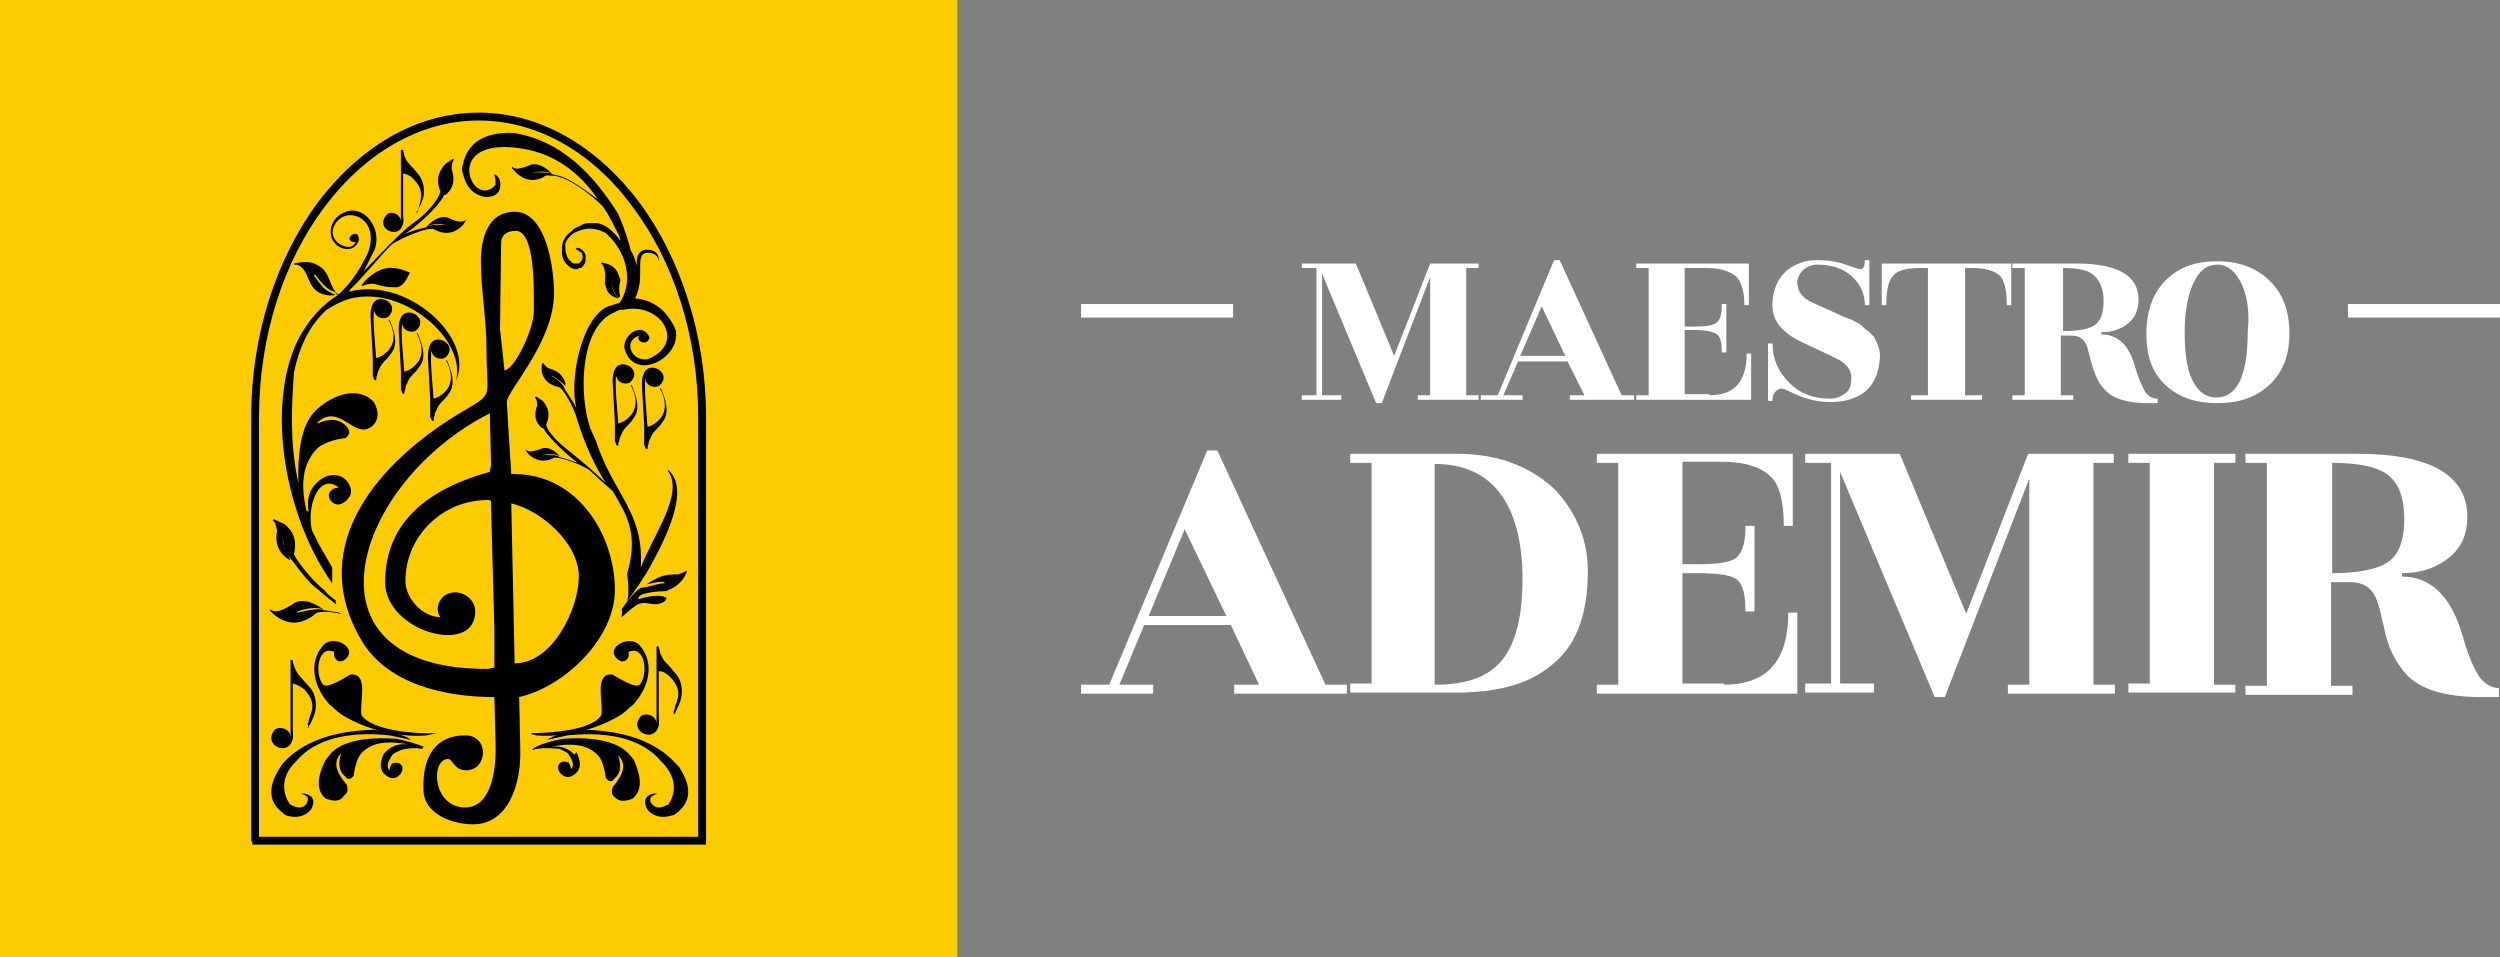
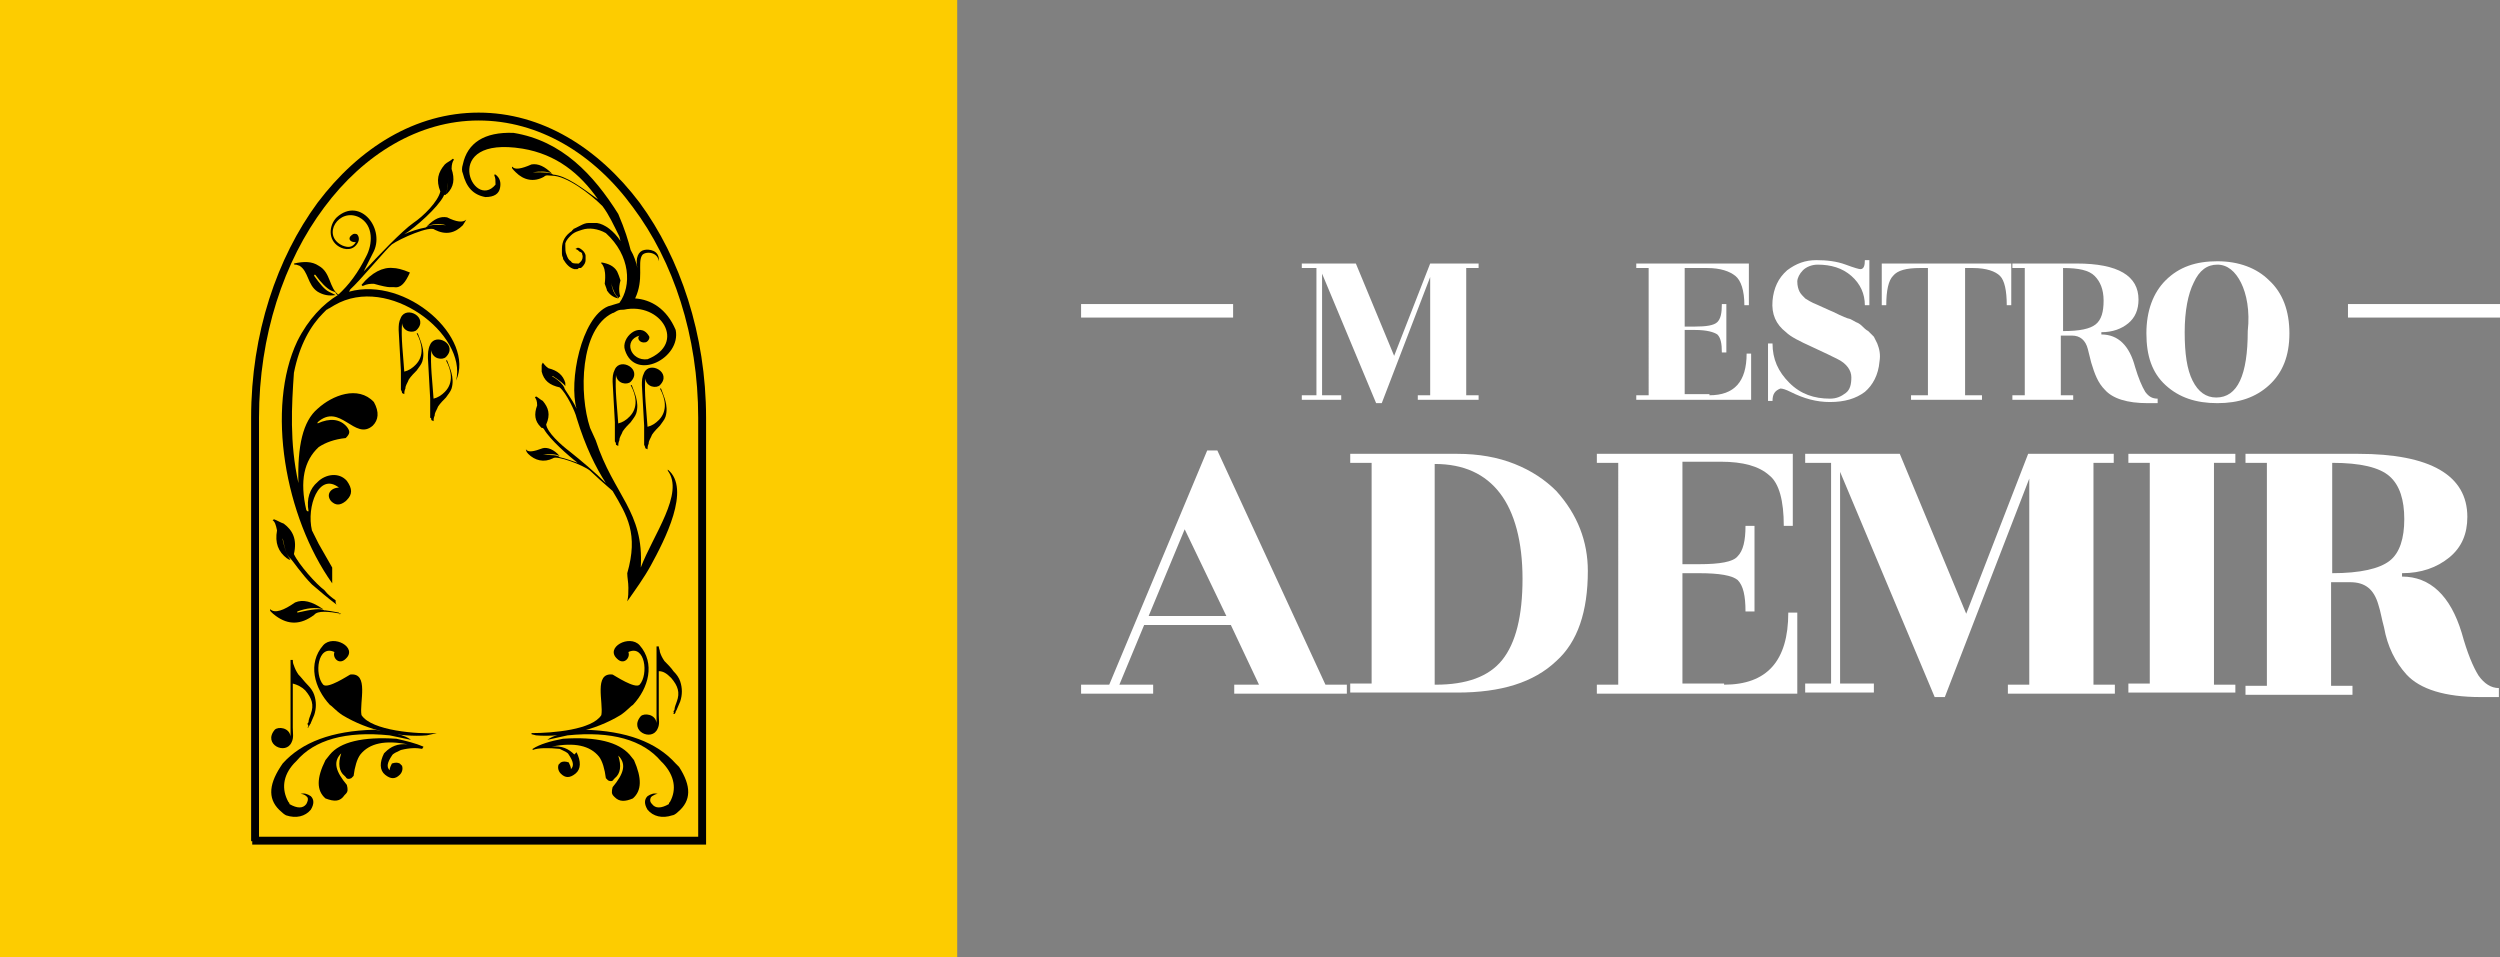
<svg xmlns="http://www.w3.org/2000/svg" id="Camada_1" x="0px" y="0px" viewBox="0 0 222 85" style="enable-background:new 0 0 222 85;" xml:space="preserve">
  <rect x="0" y="0" width="222" height="85" fill="#808080" stroke="none" />
  <style type="text/css">	.st0{fill-rule:evenodd;clip-rule:evenodd;fill:#FDCC00;}	.st1{fill:#FFFFFF;}</style>
  <rect class="st0" width="85" height="85" />
  <g>
    <path d="M23,37.1v37.2h39V37.1v0h0c0-7.3-2.2-13.9-5.8-18.7c-3.5-4.8-8.4-7.7-13.7-7.7v0h0h0h0v0c-5.3,0-10.2,3-13.7,7.7  C25.2,23.2,23,29.8,23,37.1L23,37.1z M22.3,74.7V37.1h0c0-7.5,2.3-14.2,5.9-19.1c3.7-4.9,8.7-8,14.3-8v0h0h0v0  c5.6,0,10.6,3.1,14.3,8c3.6,4.9,5.9,11.7,5.9,19.1h0v0v37.5V75h-0.3H22.7h-0.3V74.7z" />
-     <path d="M44.5,21.6c0-0.8,0.6-1.1,1.3-1.1c1.8,0,1.6,5.7,1.6,7.2c0,1.4-1.6,5-2.6,5.2l-0.4-3.7L44.5,21.6z M34.2,51.7  c0,4.4,8,6.6,8,2.6c0-1-0.9-1.7-1.8-1.7c-1.3,0-1.9,1.4-1.3,2.2c-1.6,0-3.1-1.7-3.1-3.2c0-4,3.3-7.2,7.3-7.2c0.4,0,0.3,0.2,0.3,0.5  l0.3,10.9v3.5c-0.3,0-0.4,0.1-0.7,0.1c-17.1,0-11.8-16.6,0.3-22.7l0.1,4.5c0,0.4-0.1,0.4-0.1,0.7C38.4,43.3,34.2,46.1,34.2,51.7z   M45.4,44.7c2.6,0.6,6,3.5,6,6.5c0,2.8-2.3,7.7-5.7,7.7L45.4,44.7z M45.7,42.1l-0.3,0l-0.4-6.4c0-1,4.2-5.3,4.2-9.7  c0-1.9-0.6-7.2-3.5-7.2c-2.4,0-3,2.4-3,4.4c0,2.5,0.5,5.2,0.5,7.8c0,4.6,0.8,3.8-2.4,5.7c-7.1,4.3-13.6,11.6-8.8,20  c2.3,4.1,7.6,5.2,11.9,5.2l0.1,4.1c0.1,2.4-0.4,5.7-2.7,5.7c-2.9,0-3.1-4.3-1.5-4.3c0.4,0,0.5,1,1.6,1c1.9,0,2.1-3.1-0.1-3.1  c-2.7,0-3.8,2-3.7,4.8c0,2.2,2.6,3.1,4.4,3.1c3.1,0,4.3-3.5,4.2-6.7l-0.1-4.6c4-0.9,8.5-5.2,8.5-9.5C54.6,47.4,51.2,42.1,45.7,42.1  z" />
    <path d="M30.1,26.2L30.1,26.2c-0.9-0.6-0.7-2-1.8-2.6c-0.6-0.4-1.3-0.4-2.2-0.2c0,0,0.1,0.1,0,0.1l0.2,0l0.3,0.1  c0.8,0.5,0.7,1.7,1.6,2.3c0.5,0.3,1,0.4,1.6,0.3l-0.6-0.3c-0.4-0.2-0.8-0.7-1.3-1.4l0-0.1l0.1,0c0.5,0.7,1,1.2,1.4,1.4  c0.2,0.1,0.4,0.1,0.4,0.2C29.9,26.2,30,26.2,30.1,26.2L30.1,26.2z" />
    <path d="M32.2,25.4L32.2,25.4c0.4-0.2,0.7-0.2,1-0.2c0.7,0.2,1.2,0.3,1.4,0.3l0.4,0c0.6,0.1,1-0.4,1.4-1.3  c-0.7-0.3-1.2-0.4-1.5-0.4c-0.9-0.1-1.9,0.4-2.8,1.5L32.2,25.4z" />
-     <path d="M36.9,18.8c0,0,0.1,0,0.1,0c0,0,0.1-0.1,0.1-0.1c0-0.1,0.1-0.1,0.1-0.2c0.1-0.2,0.2-0.4,0.3-0.7c0.2-0.5,0.2-1.1,0-1.7  c-0.1-0.3-0.3-0.6-0.5-0.8c-0.2-0.3-0.5-0.5-0.7-0.8c-0.2-0.2-0.3-0.4-0.4-0.7c0-0.2-0.1-0.3-0.1-0.5v0c0,0,0,0,0,0h-0.2  c0,2.2,0,4.4,0,6.3c-0.1-0.7-1-0.9-1.3-0.5c-1,1.2,1,2.1,1.4,1c0.2-0.4,0.1-0.7,0.1-1.1l0-3.6c0,0,0,0,0,0c0,0,0,0,0,0  c0.4,0.1,0.7,0.2,1,0.6c0.6,0.6,0.7,1.2,0.5,2c-0.1,0.3-0.1,0.5-0.2,0.7c0,0.1,0,0.1-0.1,0.2C36.9,18.7,36.9,18.8,36.9,18.8" />
    <path d="M55.1,26.4L55.1,26.4c-0.1-0.3-0.2-0.8,0-1.5c-0.1-0.3-0.2-0.6-0.3-0.8c-0.3-0.5-0.8-0.7-1.4-0.8c0,0,0,0.1,0,0.1l0.1,0.1  l0.1,0.2c0.1,0.2,0.2,0.7,0.1,1.5c0.1,0.3,0.2,0.5,0.2,0.6c0.2,0.3,0.5,0.6,1,0.7l-0.3-0.4c-0.2-0.3-0.3-0.7-0.4-1.4l0,0l0,0.1  c0.1,0.6,0.3,1.1,0.5,1.4c0.1,0.1,0.2,0.2,0.2,0.3C55,26.3,55.1,26.3,55.1,26.4L55.1,26.4z" />
    <path d="M30.1,54.4c-0.5-0.1-1.1-0.2-1.2-0.2c0,0-0.1,0-0.1,0c-0.3-0.2-1.1-0.1-2.4,0.2c0,0,0,0,0-0.1c0.8-0.3,1.6-0.4,2.3-0.2  c-1-0.7-1.8-0.9-2.5-0.6c-1,0.7-1.8,1-2.2,0.6c0,0,0,0,0,0c-0.1,0.1,0.1,0.3,0.5,0.6c1.1,0.8,2.2,0.8,3.4-0.1  c0.3-0.4,1.3-0.3,2.4-0.1C30.1,54.6,30.1,54.5,30.1,54.4" />
    <path d="M29.8,53.3c-0.3-0.2-0.7-0.5-1-0.9c-0.7-0.5-2.3-2.3-2.7-3.2c0.3-1.3-0.1-2.1-0.9-2.7c-0.3-0.1-0.6-0.3-0.9-0.4  c0,0,0,0.1-0.1,0.1c0.2,0.1,0.3,0.4,0.4,0.9c-0.2,1.1,0.1,1.9,0.9,2.5c0.1,0,0.1,0.1,0.2,0.1c0.1,0,0.1,0,0.1,0c0,0,0,0,0,0  c-0.2-0.2-0.5-0.8-0.7-1.8c0,0,0,0,0-0.1c0.2,1,0.4,1.6,0.7,1.8c0.2,0.2,1,1.4,1.9,2.3c0.7,0.6,1.4,1.2,2.2,1.8  C29.8,53.6,29.8,53.5,29.8,53.3" />
    <path d="M26.4,30.3c-2.8,5.9-1.1,15.6,3.1,21.5c0-0.5,0-1,0-1.4c-0.4-0.7-0.8-1.4-1.2-2.1l0,0l0,0c-0.2-0.4-0.4-0.8-0.6-1.2  c-0.5-2.1,0.6-5.2,2.4-3.8c-0.7,0-1.2,0.6-0.7,1.2c0.4,0.4,0.8,0.4,1.3,0l0.1-0.1c0.5-0.5,0.5-1,0-1.7c-0.7-0.8-1.9-0.6-2.6,0.1  c-0.7,0.6-1,1.5-0.8,2.6l-0.1,0l-0.1-0.1c-0.6-2.6-0.2-4.4,1.1-5.6c0.6-0.4,1.4-0.7,2.4-0.8c0.4-0.4,0.4-0.6,0.1-1  c-0.6-0.7-1.5-0.8-2.6-0.3l0-0.1c2-1.8,3.3,1.7,4.9,0.3c0.5-0.5,0.6-1.2,0.1-2.1c-1.4-1.5-3.7-0.6-5,0.6c-1.3,1.1-1.8,3.3-1.7,6.6  c-0.8-3.6-0.6-6.9-0.4-9.8c0.5-2.5,1.5-4.2,2.6-5.3c0,0,0.1-0.1,0.1-0.1c0.1-0.1,0.1-0.1,0.2-0.2c0.1,0,0.1-0.1,0.2-0.1  c0.2-0.1,0.3-0.2,0.5-0.3c4.8-2.8,11.8,2.6,10.8,6.7c1.7-3.8-4.4-9.3-9.5-7.9c0-0.1,0.1-0.1,0.1-0.2l0,0c0.8-0.7,3.3-3.7,3.7-4  c0.7-0.5,3.4-1.7,3.8-1.3c1,0.5,1.8,0.3,2.5-0.4c0.2-0.3,0.3-0.5,0.3-0.5c0,0,0,0,0,0c-0.3,0.3-0.9,0.2-1.7-0.2  c-0.6-0.1-1.1,0.1-1.8,0.8c0.5-0.2,1.1-0.3,1.7-0.1c0,0,0,0,0,0c-1-0.1-1.6,0-1.8,0.2c-0.6,0.1-1.5,0.4-1.9,0.6  c1-0.6,3-2.4,3.5-3.4c0-0.1,0.1-0.1,0.1-0.1c0.2-0.2,0.3-0.8,0.3-1.6c0,0,0,0,0,0c0,0.9-0.1,1.4-0.3,1.6c0,0,0,0,0,0  c0,0,0.1,0,0.1,0c0-0.1,0.1-0.1,0.1-0.1c0.6-0.6,0.7-1.3,0.4-2.2c0-0.4,0.1-0.7,0.2-0.8c0,0,0-0.1-0.1-0.1  c-0.2,0.2-0.5,0.3-0.7,0.5c-0.6,0.7-0.8,1.4-0.4,2.4c-0.2,0.9-1.5,2.2-2.4,2.8c-1,0.7-3.1,2.9-4.4,4.3c0.3-0.6,0.6-1.2,0.8-1.6  c1.2-2.1-1.1-5.1-3.2-3.2c-0.7,0.7-0.8,2,0.2,2.6c0.5,0.3,1.3,0.4,1.7-0.4c0.1-0.2,0.1-0.5-0.1-0.7c-0.3-0.1-0.4,0-0.6,0.2  c-0.2,0.3,0.1,0.5,0.4,0.5c0,0,0,0,0.1,0c-0.3,0.5-0.7,0.5-1.2,0.3c-1.9-0.9-0.3-3.4,1.5-2.5c1.3,0.7,1.2,2.4,0.6,3.5  c-0.7,1.4-1.5,2.5-2.5,3.4C28.7,27,27.4,28.3,26.4,30.3" />
    <path d="M27.3,64.6c0,0,0.1,0,0.1,0c0-0.1,0-0.1,0.1-0.2c0-0.1,0.1-0.1,0.1-0.2c0.1-0.2,0.2-0.5,0.3-0.7c0.2-0.6,0.2-1.2,0-1.8  c-0.1-0.3-0.3-0.6-0.6-0.9c-0.3-0.3-0.5-0.6-0.8-0.9c-0.2-0.3-0.3-0.5-0.4-0.8c-0.1-0.2-0.1-0.4-0.1-0.5v0c0,0,0,0,0,0h-0.2  c0,2.4,0,4.8,0,6.8c-0.1-0.8-1.1-0.9-1.4-0.6c-1.1,1.3,1,2.3,1.5,1.1c0.2-0.4,0.1-0.8,0.1-1.3l0-3.9c0,0,0,0,0,0c0,0,0,0,0,0  c0.4,0.1,0.8,0.3,1.1,0.6c0.6,0.7,0.8,1.3,0.5,2.1c-0.1,0.3-0.2,0.5-0.2,0.7c0,0.1-0.1,0.1-0.1,0.2C27.4,64.4,27.4,64.5,27.3,64.6" />
    <path d="M59.8,63.4c0,0,0.1,0,0.1,0c0,0,0.1-0.1,0.1-0.2c0-0.1,0.1-0.1,0.1-0.2c0.1-0.2,0.2-0.5,0.3-0.7c0.2-0.6,0.2-1.2,0-1.8  c-0.1-0.3-0.3-0.6-0.6-0.9c-0.2-0.3-0.5-0.6-0.8-0.9c-0.2-0.3-0.3-0.5-0.4-0.8c0-0.2-0.1-0.3-0.1-0.5v0c0,0,0,0,0,0h-0.2  c0,2.4,0,4.8,0,6.8c-0.1-0.8-1.1-0.9-1.4-0.6c-1.1,1.3,1,2.3,1.5,1.1c0.2-0.4,0.1-0.8,0.1-1.2v-3.9c0,0,0,0,0,0c0,0,0,0,0,0  c0.4,0,0.7,0.2,1.1,0.6c0.6,0.7,0.8,1.3,0.5,2.1c-0.1,0.3-0.2,0.5-0.2,0.7c0,0.1-0.1,0.1-0.1,0.2C59.9,63.2,59.8,63.3,59.8,63.4" />
    <path d="M56.2,70.9c0.8-0.7,0.8-1.8,0.1-3.4L55.9,67c-1-1.1-2.9-1.6-5.9-1.4c-1.1,0.2-2.1,0.5-2.7,0.9v0.1c0.5-0.2,1.4-0.2,2.4-0.1  c0.4,0.2,0.7,0.3,0.8,0.5c0.4,0.6,0.5,1,0.2,1.3c0-0.2-0.1-0.4-0.2-0.6c-0.3-0.1-0.5-0.1-0.7,0l-0.2,0.2c-0.1,0.3,0,0.6,0.2,0.8  l0,0c0.4,0.4,0.8,0.4,1.3,0c0.5-0.4,0.5-1.1,0.1-1.9L51,67c-0.5-0.5-1.1-0.8-2-0.7l0,0l0,0c2-0.4,3.4-0.1,4.2,0.9  c0.3,0.4,0.5,1.1,0.6,1.9l0.2,0.2c0.2,0.1,0.4,0.1,0.5-0.1l0.1-0.1c0.5-0.4,0.6-1.1,0.3-2l0,0l0.1,0.1c0.6,0.7,0.4,1.5-0.6,2.7  c-0.1,0.4-0.1,0.6,0.1,0.8l0.1,0.1C55,71.2,55.5,71.2,56.2,70.9" />
    <path d="M60.2,72.1c1.2-1,1.2-2.3,0.1-4L60,67.8c-1.7-1.9-4.4-2.9-8.1-3c-1.7,0.2-2.8,0.5-3.3,0.9l1.8-0.4c3.9-0.4,6.7,0.4,8.3,2.3  l0.2,0.2c1,1.1,1.2,2.3,0.6,3.4c-0.1,0.1-0.1,0.1-0.1,0.2c-0.7,0.4-1.2,0.4-1.5,0c-0.2-0.2-0.2-0.4-0.1-0.6l0.1-0.1  c0.2-0.1,0.3-0.2,0.5-0.2l0,0l0,0c-0.3-0.1-0.6,0-0.9,0.2c-0.3,0.3-0.3,0.7,0,1.2c0.5,0.6,1.3,0.8,2.2,0.5  C59.8,72.4,60,72.3,60.2,72.1" />
    <path d="M56.2,62.6c1.4-1.5,2-3.7,0.6-5.3c-0.9-1-3.1,0.2-2,1.2c0.6,0.6,1.2-0.1,1-0.6c1.5-0.7,1.8,2,1,2.9  c-0.4,0.4-2.2-0.8-2.4-0.9c-1.7-0.2-0.8,2.5-1,3.6c-0.8,1.3-4.3,1.6-6.2,1.6l0,0.1l0.4,0.1c2.3,0.2,5.2-0.4,7.5-1.8  C55.7,63.1,56,62.7,56.2,62.6" />
    <path d="M25,72.1c-1.2-1-1.2-2.3-0.1-4l0.2-0.3c1.7-1.9,4.4-2.9,8.1-3c1.7,0.2,2.8,0.5,3.3,0.9l-1.9-0.4c-3.9-0.4-6.7,0.4-8.3,2.3  l-0.2,0.2c-1,1.1-1.1,2.3-0.5,3.4c0.1,0.1,0.1,0.1,0.1,0.2c0.7,0.4,1.2,0.4,1.5,0c0.1-0.2,0.2-0.4,0.1-0.6l-0.1-0.1  c-0.1-0.1-0.3-0.2-0.5-0.2l0,0l0,0c0.3-0.1,0.6,0,0.9,0.2c0.3,0.3,0.3,0.7,0,1.2c-0.5,0.6-1.3,0.8-2.2,0.5  C25.4,72.4,25.2,72.3,25,72.1" />
    <path d="M29.3,62.6c-1.4-1.5-2-3.7-0.6-5.3c0.9-1,3.1,0.2,2,1.2c-0.6,0.6-1.2-0.1-1-0.6c-1.5-0.7-1.8,2-1,2.9  c0.4,0.4,2.2-0.8,2.4-0.9c1.7-0.2,0.8,2.5,1,3.6c0.9,1.4,5,1.7,6.7,1.6l-0.9,0.2c-2.3,0.2-5.2-0.4-7.5-1.8  C29.8,63.1,29.5,62.7,29.3,62.6" />
-     <path d="M55.2,54.8c0.6-0.5,1.1-1,1.6-1.2c0.7-0.2,1.1,0.2,1.8,0c0.3-0.1,0.5-0.2,0.6-0.5c-0.6-0.4-1.8-0.1-2.5,0.1  c-0.2-0.6,2-0.7,2.2-0.7c0.2,0,0.4,0,0.4-0.1c0.7-0.2,1.5-0.9,1.7-1.7c0,0-0.1,0-0.1,0c-0.1,0.1-0.2,0.1-0.4,0.2  c-0.1,0-0.1,0-0.2,0.1c-1,0-1.6,0-2.9,0.9c0.5-0.1,1.1-0.3,1.6-0.2c0,0,0,0.1,0,0.1c-0.6,0-0.9,0.2-1.5,0.3c0,0-0.5,0.1-0.6,0.1  c-0.4,0.2-1.1,1-1.7,1.9C55.3,54.3,55.2,54.5,55.2,54.8" />
    <path d="M53.8,42.9c-1-1-2.2-2-3.2-2.8c-0.8-0.6-2-1.7-2.1-2.4c0.4-0.9,0.2-1.5-0.3-2.1c-0.2-0.1-0.4-0.3-0.6-0.4c0,0,0,0-0.1,0.1  c0.1,0.1,0.2,0.3,0.2,0.7c-0.3,0.8-0.2,1.4,0.3,1.9c0,0,0.1,0.1,0.1,0.1c0,0,0.1,0,0.1,0c-0.2-0.2-0.3-0.6-0.3-1.4c0,0,0,0,0,0  c0,0.8,0.1,1.2,0.3,1.4c0,0,0,0,0.1,0.1c0.5,0.9,2.2,2.4,3,3c-0.3-0.1-1.1-0.4-1.6-0.5c-0.2-0.2-0.7-0.2-1.5-0.2c0,0,0,0,0,0  c0.6-0.1,1.1-0.1,1.5,0.1c-0.5-0.6-1.1-0.8-1.5-0.7c-0.8,0.3-1.3,0.4-1.5,0.1c0,0,0,0,0,0c0,0,0,0.2,0.2,0.4  c0.6,0.6,1.4,0.8,2.2,0.4c0.3-0.3,2.7,0.6,3.3,1.1c0.3,0.3,1.3,1.2,2,1.8c1.3,2.2,2.3,3.8,1.3,7.3c0,0.4,0.1,0.8,0.1,1.3  c0,0.4,0,0.8-0.1,1.2c0.7-1,1.5-2.1,2.1-3.2c1.2-2.2,3.6-6.8,1.5-8.5c0,0,0,0,0,0.1c1.5,2-1.3,5.7-2.4,8.6c0.3-5-2.4-6.4-4-11.3  c-0.2-0.4-0.3-0.7-0.5-1.1c-1-3-0.9-8.8,2-10.2c0.1,0,0.2-0.1,0.4-0.2c0.2-0.1,0.4-0.1,0.6-0.1c3.3-0.7,5.6,3,2.1,4.4  c-1.5,0.2-2.2-1.7-0.7-2.1c-0.3,0.2,0,0.7,0.5,0.6c0.2,0,0.5-0.4,0.3-0.6c-0.8-1.3-2.5,0.2-2.1,1.3c0.9,2.8,5,0.7,4.5-1.8  c-0.8-1.9-2.2-2.7-3.6-2.8l0,0c0.8-1.7,0.2-3.1,0.6-3.8c0.2-0.4,1.4-0.4,1.5,0.5c0.1-1-0.9-1.1-1.3-1c-0.5,0.1-0.8,0.7-0.6,1.6  c-0.1-0.5-0.3-1.1-0.6-1.6c-0.2-0.8-0.5-1.8-1.1-3.2c-2.2-3.5-5-6.5-9.3-7.2c-2.6-0.1-4.1,0.9-4.5,2.8c-0.1,0.3-0.1,0.6,0,0.8  c0.3,1.2,0.9,1.9,2,2.1c0.8,0,1.2-0.3,1.3-0.8c0.1-0.5,0-0.9-0.4-1.2l-0.1,0l0,0.1c0.1,0.2,0.1,0.4,0.1,0.7l0,0.1  C42,18.8,39,12,46.4,13.2c3,0.5,5.1,2.2,6.7,4.5c-1.4-1-2.8-2.1-4-2.2c-0.2-0.2-0.8-0.2-1.8-0.2c0,0,0,0,0,0  c0.7-0.1,1.2-0.1,1.7,0.1c-0.6-0.6-1.2-0.9-1.8-0.8c-0.9,0.4-1.5,0.5-1.7,0.2c0,0,0,0,0,0c-0.1,0.1,0,0.2,0.3,0.5  c0.7,0.7,1.6,0.9,2.5,0.4c0.2-0.2,0.4-0.1,0.7-0.1c1.3,0,3.4,1.6,4.5,2.7c0.6,0.8,1,1.7,1.5,2.7l0.1,0.4c-0.6-0.9-1.4-1.5-2.1-1.6  c-0.2,0-0.5,0-0.7,0c-0.3,0-0.5,0.1-0.7,0.2c-0.2,0.1-0.4,0.2-0.6,0.3c0,0-0.1,0-0.1,0.1c0,0-0.1,0-0.1,0.1  c-0.6,0.4-0.9,0.9-0.9,1.6c0,0.1,0,0.2,0,0.4c0,0.1,0,0.2,0.1,0.4h0v0l0,0.1v0h0c0.3,0.5,0.6,0.8,1,0.9c0.1,0,0.2,0,0.2,0  c0.1,0,0.1,0,0.2-0.1h0l0.1,0c0.1,0,0.1,0,0.2-0.1c0,0,0,0,0,0l0,0h0c0.2-0.2,0.3-0.4,0.3-0.6c0-0.1,0-0.3,0-0.4  c0-0.1-0.1-0.3-0.2-0.4c-0.1-0.1-0.3-0.3-0.5-0.3l0,0l0,0l0,0l-0.2,0.1l0.2,0.1c0.1,0.1,0.2,0.2,0.3,0.2c0.1,0.1,0.1,0.1,0.1,0.2  c0.1,0.2,0,0.5-0.1,0.6c0,0-0.1,0.1-0.1,0.1c0,0-0.1,0.1-0.1,0.1l-0.1,0c-0.3,0-0.5,0-0.6-0.2c-0.2-0.1-0.3-0.3-0.4-0.6  c-0.1-0.2-0.1-0.5-0.1-0.7c0,0,0-0.1,0-0.2c0,0,0-0.1,0-0.1c0.1-0.3,0.3-0.5,0.5-0.7c0.2-0.2,0.4-0.3,0.7-0.4l0.3-0.1h0  c0.6-0.2,1.4-0.1,2.1,0.3c2.2,2,2.3,4.7,1.2,6.2c-0.3,0.1-0.7,0.2-1,0.3c-2.4,1-3.5,6.7-2.8,9.1c-0.4-0.9-1.1-1.7-1.1-1.9  c-0.1-0.2-0.4-0.6-1.1-1c0,0,0,0,0.1,0c0.6,0.4,1,0.7,1.1,0.9v0c0,0,0-0.1,0-0.1c0,0,0-0.1,0-0.2c-0.2-0.7-0.7-1.1-1.5-1.3  c-0.3-0.2-0.4-0.4-0.5-0.5l0,0l-0.1,0.2c0,0.2,0,0.4,0,0.6c0.2,0.8,0.7,1.2,1.6,1.4c0.6,0.5,1.4,2.2,1.5,2.7  C52,39.7,52.9,41.5,53.8,42.9" />
    <path d="M28.9,70.9c-0.8-0.7-0.8-1.8,0-3.4l0.4-0.5c0.9-1.1,2.9-1.6,5.9-1.4c0.9,0.2,1.7,0.4,2.4,0.7c0,0.1-0.1,0.1-0.1,0.2  c-0.5-0.1-1.1-0.1-1.9,0.1c-0.4,0.2-0.7,0.3-0.8,0.5c-0.4,0.6-0.5,1-0.2,1.3c0-0.2,0.1-0.4,0.2-0.6c0.3-0.1,0.5-0.1,0.7,0l0.2,0.2  c0.1,0.3,0,0.6-0.2,0.8l0,0c-0.4,0.4-0.8,0.4-1.3,0c-0.5-0.4-0.5-1.1-0.1-1.9l0.1-0.1c0.5-0.5,1.1-0.8,2-0.7l0,0l0,0  c-2-0.4-3.4-0.1-4.2,0.9c-0.3,0.4-0.5,1.1-0.6,1.9l-0.2,0.2c-0.2,0.1-0.4,0.1-0.5-0.1l-0.1-0.1c-0.5-0.4-0.6-1.1-0.3-2l0,0  l-0.1,0.1c-0.6,0.7-0.4,1.5,0.6,2.7c0.1,0.4,0.1,0.6-0.1,0.8l-0.1,0.1C30.2,71.2,29.7,71.2,28.9,70.9" />
-     <path d="M33.2,33.7L33.2,33.7C33.2,33.8,33.2,33.8,33.2,33.7L33.2,33.7L33.2,33.7l0.2,0.1c0,0,0,0,0,0l0,0c0-0.1,0-0.3,0.1-0.5  c0-0.3,0.2-0.5,0.3-0.8c0.2-0.3,0.5-0.6,0.7-0.8c0.2-0.3,0.4-0.5,0.5-0.8c0.3-1-0.2-1.9-0.4-2.5c0,0-0.1,0-0.1,0  c0.5,0.9,0.7,2-0.1,2.8c-0.3,0.3-0.6,0.5-1,0.6h0c-0.1-1.5-0.3-3-0.2-4.3c0.1,0.8,1,0.9,1.3,0.6c1.1-1.1-0.9-2.2-1.4-1.1  c-0.2,0.4-0.2,0.7-0.2,1.1l0.2,3.6c0,0.2,0,0.5,0,0.7c0,0.3,0,0.7,0,1C33.2,33.6,33.2,33.7,33.2,33.7" />
    <path d="M35.7,34.9L35.7,34.9C35.7,34.9,35.7,35,35.7,34.9L35.7,34.9L35.7,34.9l0.2,0.1c0,0,0,0,0,0l0,0c0-0.1,0-0.3,0.1-0.5  c0-0.3,0.2-0.5,0.3-0.8c0.2-0.3,0.5-0.6,0.7-0.8c0.2-0.3,0.4-0.5,0.5-0.8c0.3-1-0.2-1.9-0.4-2.5c0,0-0.1,0-0.1,0  c0.5,0.9,0.7,2-0.1,2.8c-0.3,0.3-0.6,0.5-1,0.6h0c-0.1-1.5-0.3-3-0.2-4.3c0.1,0.8,1,0.9,1.3,0.6c1.1-1.1-0.9-2.2-1.4-1.1  c-0.2,0.4-0.2,0.7-0.2,1.1l0.2,3.6c0,0.2,0,0.5,0,0.7c0,0.3,0,0.7,0,1C35.7,34.8,35.7,34.8,35.7,34.9" />
    <path d="M54.7,39.5L54.7,39.5C54.7,39.5,54.7,39.5,54.7,39.5L54.7,39.5L54.7,39.5l0.2,0.1c0,0,0,0,0,0l0,0c0-0.1,0-0.3,0.1-0.5  c0-0.3,0.2-0.5,0.3-0.8c0.2-0.3,0.5-0.6,0.7-0.8c0.2-0.3,0.4-0.5,0.5-0.8c0.3-1-0.2-1.9-0.4-2.5c0,0-0.1,0-0.1,0  c0.5,0.9,0.7,2-0.1,2.8c-0.3,0.3-0.6,0.5-1,0.6h0c-0.1-1.5-0.3-3-0.2-4.3c0.1,0.8,1,0.9,1.3,0.6c1.1-1.1-0.9-2.2-1.4-1.1  c-0.2,0.4-0.2,0.7-0.2,1.1l0.2,3.6c0,0.2,0,0.5,0,0.7c0,0.3,0,0.7,0,1C54.7,39.3,54.7,39.4,54.7,39.5" />
    <path d="M38.3,37.3L38.3,37.3C38.2,37.3,38.2,37.3,38.3,37.3L38.3,37.3L38.3,37.3l0.2,0.1c0,0,0,0,0,0l0,0c0-0.1,0-0.3,0.1-0.5  c0-0.3,0.2-0.5,0.3-0.8c0.2-0.3,0.5-0.6,0.7-0.8c0.2-0.3,0.4-0.5,0.5-0.8c0.3-1-0.2-1.9-0.4-2.5c0,0-0.1,0-0.1,0  c0.5,0.9,0.7,2-0.1,2.8c-0.3,0.3-0.6,0.5-1,0.6h0c-0.1-1.5-0.3-3-0.2-4.3c0.1,0.8,1,0.9,1.3,0.6c1.1-1.1-0.9-2.2-1.4-1.1  C38,31,38,31.4,38,31.8l0.2,3.6c0,0.2,0,0.5,0,0.7c0,0.3,0,0.7,0,1C38.3,37.1,38.3,37.2,38.3,37.3" />
    <path d="M57.3,39.8L57.3,39.8C57.3,39.9,57.3,39.9,57.3,39.8L57.3,39.8L57.3,39.8l0.2,0.1c0,0,0,0,0,0l0,0c0-0.1,0-0.3,0.1-0.5  c0-0.3,0.2-0.5,0.3-0.8c0.2-0.3,0.5-0.6,0.7-0.8c0.2-0.3,0.4-0.5,0.5-0.8c0.3-1-0.2-1.9-0.4-2.5c0,0-0.1,0-0.1,0  c0.5,0.9,0.7,2-0.1,2.8c-0.3,0.3-0.6,0.5-1,0.6h0c-0.1-1.5-0.3-3-0.2-4.3c0.1,0.8,1,0.9,1.3,0.6c1.1-1.1-0.9-2.2-1.4-1.1  c-0.2,0.4-0.2,0.7-0.2,1.1l0.2,3.6c0,0.2,0,0.5,0,0.7c0,0.3,0,0.7,0,1C57.3,39.7,57.3,39.7,57.3,39.8" />
  </g>
  <g>
    <g>
      <path class="st1" d="M131.3,23.8h-1.1v11.3h1.1v0.4h-5.4v-0.4h1.1V24.6l-4.3,11.2h-0.5l-4.8-11.5v10.8h1.7v0.4h-3.5v-0.4h1.3V23.8   h-1.3v-0.4h4.8l3.4,8.2l3.2-8.2h4.3V23.8z" />
    </g>
    <g>
-       <path class="st1" d="M145.1,35.1v0.4h-5.7v-0.4h1.3l-1.5-3h-4.4l-1.3,3h1.7v0.4h-3.7v-0.4h1.5l5-12h0.5l5.5,12H145.1z M135,31.6h4   l-2.1-4.4L135,31.6z" />
-     </g>
+       </g>
    <g>
      <path class="st1" d="M151.8,35.1c2.2,0,3.3-1.2,3.3-3.7h0.4v4.1h-10.2v-0.4h1.1V23.8h-1.1v-0.4h10v3.7h-0.4c0-1.3-0.3-2.2-0.8-2.6   c-0.5-0.4-1.3-0.7-2.5-0.7h-2V29h0.9c1,0,1.7-0.1,2-0.4c0.3-0.3,0.4-0.8,0.4-1.6h0.4v4.3h-0.4c0-0.8-0.1-1.3-0.4-1.6   c-0.3-0.2-0.9-0.4-2-0.4h-0.9v5.7H151.8z" />
    </g>
    <g>
      <path class="st1" d="M157.4,35.6h-0.4v-5.1h0.4c0,1.4,0.5,2.5,1.5,3.5c1,1,2.2,1.4,3.6,1.4c0.6,0,1-0.2,1.4-0.5   c0.4-0.3,0.5-0.8,0.5-1.4c0-0.6-0.4-1.2-1.2-1.6c-0.4-0.2-1.2-0.6-2.3-1.1c-1.1-0.5-1.9-0.9-2.3-1.3c-0.9-0.7-1.3-1.6-1.2-2.8   c0.1-1.1,0.5-2,1.3-2.7c0.8-0.6,1.6-0.9,2.6-0.9c0.9,0,1.8,0.1,2.6,0.4c0.8,0.3,1.2,0.4,1.3,0.4c0.3,0,0.4-0.3,0.4-0.8h0.4v4h-0.4   c0-1-0.4-1.9-1.2-2.6c-0.8-0.7-1.8-1-3-1c-0.5,0-1,0.2-1.3,0.5c-0.3,0.3-0.5,0.7-0.5,1c0,0.4,0.1,0.7,0.2,0.9   c0.1,0.2,0.3,0.4,0.5,0.6c0.3,0.2,0.5,0.3,0.7,0.4c0.2,0.1,0.5,0.2,0.9,0.4c0.4,0.2,0.7,0.3,0.9,0.4c0.8,0.4,1.3,0.6,1.4,0.6   s0.4,0.2,0.6,0.3c0.3,0.1,0.5,0.3,0.6,0.4c0.1,0.1,0.3,0.3,0.5,0.4c0.2,0.2,0.4,0.4,0.5,0.5c0.1,0.2,0.2,0.4,0.3,0.6   c0.2,0.5,0.3,1,0.2,1.6c-0.1,1.2-0.6,2.1-1.3,2.7c-0.8,0.6-1.8,0.9-3.1,0.9c-1.2,0-2.3-0.3-3.5-0.9c-0.4-0.2-0.7-0.3-0.9-0.3   C157.6,34.7,157.4,35,157.4,35.6z" />
    </g>
    <g>
      <path class="st1" d="M178.2,27.1c0-1.3-0.2-2.2-0.6-2.6c-0.4-0.4-1.2-0.7-2.4-0.7h-0.7v11.3h1.5v0.4h-6.3v-0.4h1.5V23.8h-0.7   c-1.2,0-2,0.2-2.4,0.7c-0.4,0.4-0.6,1.3-0.6,2.6h-0.4v-3.7h11.5v3.7H178.2z" />
    </g>
    <g>
      <path class="st1" d="M191.7,35.8h-1c-1.8,0-3.1-0.4-3.8-1.2c-0.6-0.6-0.9-1.4-1.2-2.4c-0.1-0.4-0.2-0.8-0.3-1.2   c-0.2-0.8-0.7-1.2-1.4-1.2h-1v5.3h1.1v0.4h-5.4v-0.4h1.1V23.8h-1.1v-0.4h5.7c3.7,0,5.5,1.1,5.5,3.2c0,0.9-0.3,1.6-0.9,2.1   c-0.6,0.5-1.4,0.8-2.4,0.8v0.2c1.5,0,2.5,1,3,2.9c0.3,1,0.6,1.7,0.9,2.2c0.3,0.4,0.6,0.6,1.1,0.6V35.8z M183.2,23.8v5.6   c1.5,0,2.4-0.2,2.9-0.6c0.5-0.4,0.7-1.1,0.7-2.1c0-1-0.3-1.7-0.8-2.2C185.5,24,184.6,23.8,183.2,23.8z" />
    </g>
    <g>
      <path class="st1" d="M203.3,29.6c0,2-0.6,3.5-1.8,4.6c-1.2,1.1-2.7,1.6-4.6,1.6c-1.9,0-3.4-0.5-4.6-1.6c-1.2-1.1-1.7-2.6-1.7-4.6   c0-2,0.6-3.6,1.7-4.7c1.2-1.2,2.7-1.7,4.6-1.7c1.9,0,3.5,0.6,4.6,1.7C202.7,26,203.3,27.6,203.3,29.6z M199,25.1   c-0.5-1-1.2-1.6-2.1-1.6s-1.6,0.5-2.1,1.6c-0.5,1-0.8,2.5-0.8,4.4c0,1.9,0.2,3.3,0.7,4.3c0.5,1,1.2,1.5,2.1,1.5   c1.9,0,2.8-2,2.8-5.9C199.8,27.6,199.5,26.1,199,25.1z" />
    </g>
    <g>
      <path class="st1" d="M119.6,60.8v0.8h-10v-0.8h2.2l-2.5-5.3h-7.7l-2.2,5.3h3v0.8H96v-0.8h2.5l8.7-20.8h0.9l9.6,20.8H119.6z    M102,54.7h6.9l-3.7-7.7L102,54.7z" />
    </g>
    <g>
      <path class="st1" d="M129.4,61.5h-9.5v-0.8h1.9V41.1h-1.9v-0.8h9.5c1.9,0,3.6,0.3,5.1,0.9c1.5,0.6,2.7,1.4,3.7,2.4   c1.9,2.1,2.8,4.5,2.8,7.1c0,3.6-0.9,6.3-2.8,8C136.2,60.6,133.3,61.5,129.4,61.5z M127.5,60.8c2.7,0,4.7-0.7,5.9-2.2   c1.2-1.5,1.8-3.9,1.8-7.2s-0.7-5.9-2-7.6s-3.2-2.6-5.8-2.6V60.8z" />
    </g>
    <g>
      <path class="st1" d="M153.1,60.8c3.8,0,5.7-2.1,5.7-6.4h0.8v7.2h-17.8v-0.8h1.9V41.1h-1.9v-0.8h17.4v6.4h-0.8   c0-2.2-0.4-3.8-1.3-4.5c-0.9-0.8-2.3-1.2-4.3-1.2h-3.4v9.1h1.5c1.8,0,3-0.2,3.4-0.7c0.5-0.5,0.7-1.4,0.7-2.7h0.8v7.6H155   c0-1.4-0.2-2.3-0.7-2.8c-0.5-0.4-1.6-0.6-3.4-0.6h-1.5v9.8H153.1z" />
    </g>
    <g>
      <path class="st1" d="M187.8,41.1h-1.9v19.7h1.9v0.8h-9.5v-0.8h1.9V42.5l-7.5,19.4h-0.9l-8.4-20v18.8h3v0.8h-6.1v-0.8h2.3V41.1   h-2.3v-0.8h8.4l5.9,14.2l5.5-14.2h7.6V41.1z" />
    </g>
    <g>
      <path class="st1" d="M198.4,61.5H189v-0.8h1.9V41.1H189v-0.8h9.5v0.8h-1.9v19.7h1.9V61.5z" />
    </g>
    <g>
-       <path class="st1" d="M222,61.9h-1.7c-3.2,0-5.4-0.7-6.6-2c-1-1.1-1.7-2.5-2-4.2c-0.2-0.7-0.3-1.4-0.5-2c-0.4-1.4-1.2-2-2.5-2h-1.7   v9.2h1.9v0.8h-9.5v-0.8h1.9V41.1h-1.9v-0.8h10c6.4,0,9.7,1.9,9.7,5.6c0,1.5-0.5,2.7-1.6,3.6c-1.1,0.9-2.5,1.4-4.2,1.4v0.3   c2.5,0,4.3,1.7,5.3,5c0.5,1.8,1,3,1.5,3.8c0.5,0.7,1.1,1.1,1.8,1.1V61.9z M207.1,41.1v9.8c2.5,0,4.2-0.4,5.1-1.1   c0.9-0.7,1.3-2,1.3-3.7c0-1.7-0.4-3-1.3-3.8C211.3,41.5,209.6,41.1,207.1,41.1z" />
+       <path class="st1" d="M222,61.9h-1.7c-3.2,0-5.4-0.7-6.6-2c-1-1.1-1.7-2.5-2-4.2c-0.2-0.7-0.3-1.4-0.5-2c-0.4-1.4-1.2-2-2.5-2h-1.7   v9.2h1.9v0.8h-9.5v-0.8h1.9V41.1h-1.9v-0.8h10c6.4,0,9.7,1.9,9.7,5.6c0,1.5-0.5,2.7-1.6,3.6c-1.1,0.9-2.5,1.4-4.2,1.4v0.3   c2.5,0,4.3,1.7,5.3,5c0.5,1.8,1,3,1.5,3.8c0.5,0.7,1.1,1.1,1.8,1.1V61.9z M207.1,41.1v9.8c2.5,0,4.2-0.4,5.1-1.1   c0.9-0.7,1.3-2,1.3-3.7c0-1.7-0.4-3-1.3-3.8C211.3,41.5,209.6,41.1,207.1,41.1" />
    </g>
    <g>
      <rect x="96" y="27" class="st1" width="13.5" height="1.2" />
    </g>
    <g>
      <rect x="208.5" y="27" class="st1" width="13.5" height="1.2" />
    </g>
  </g>
</svg>